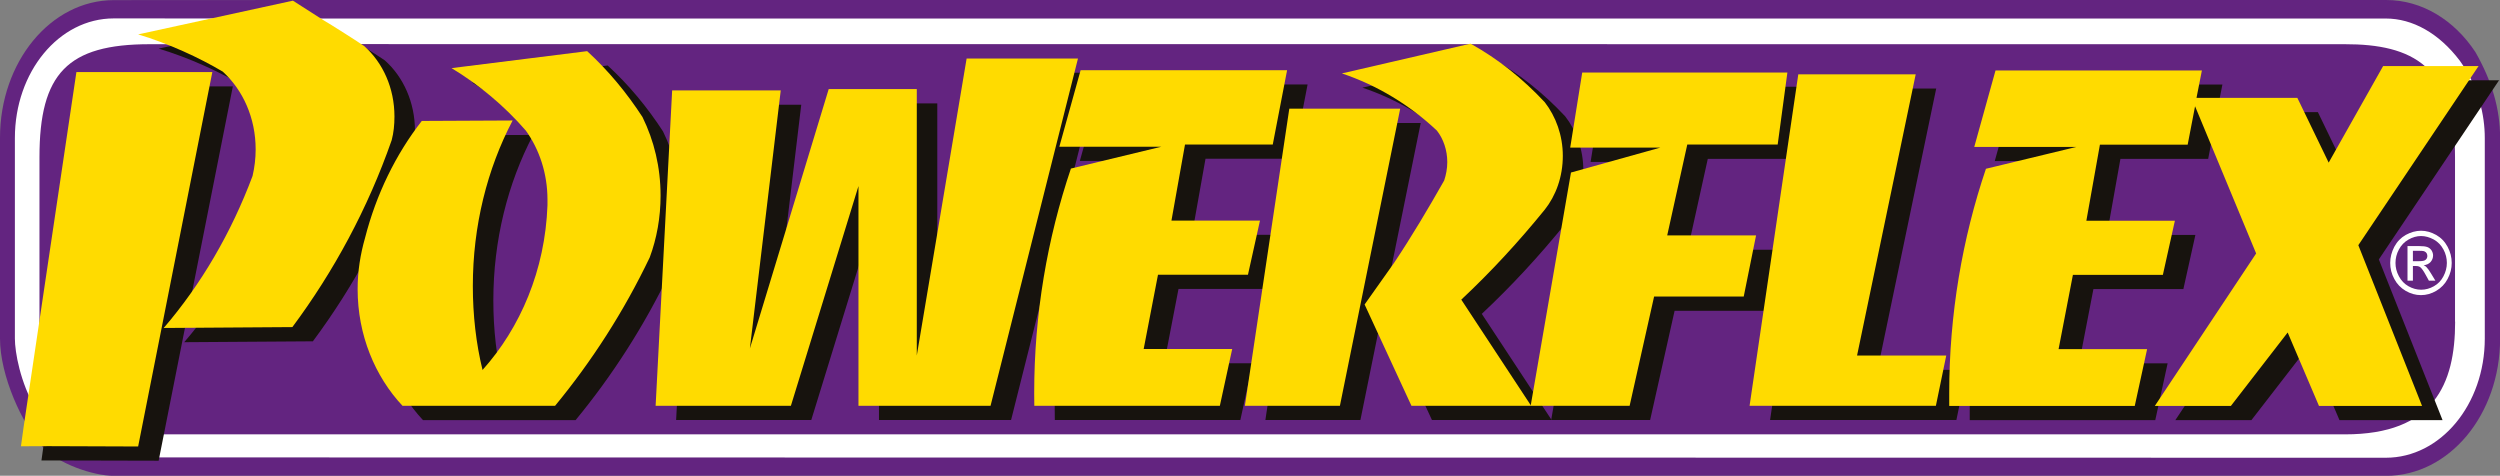
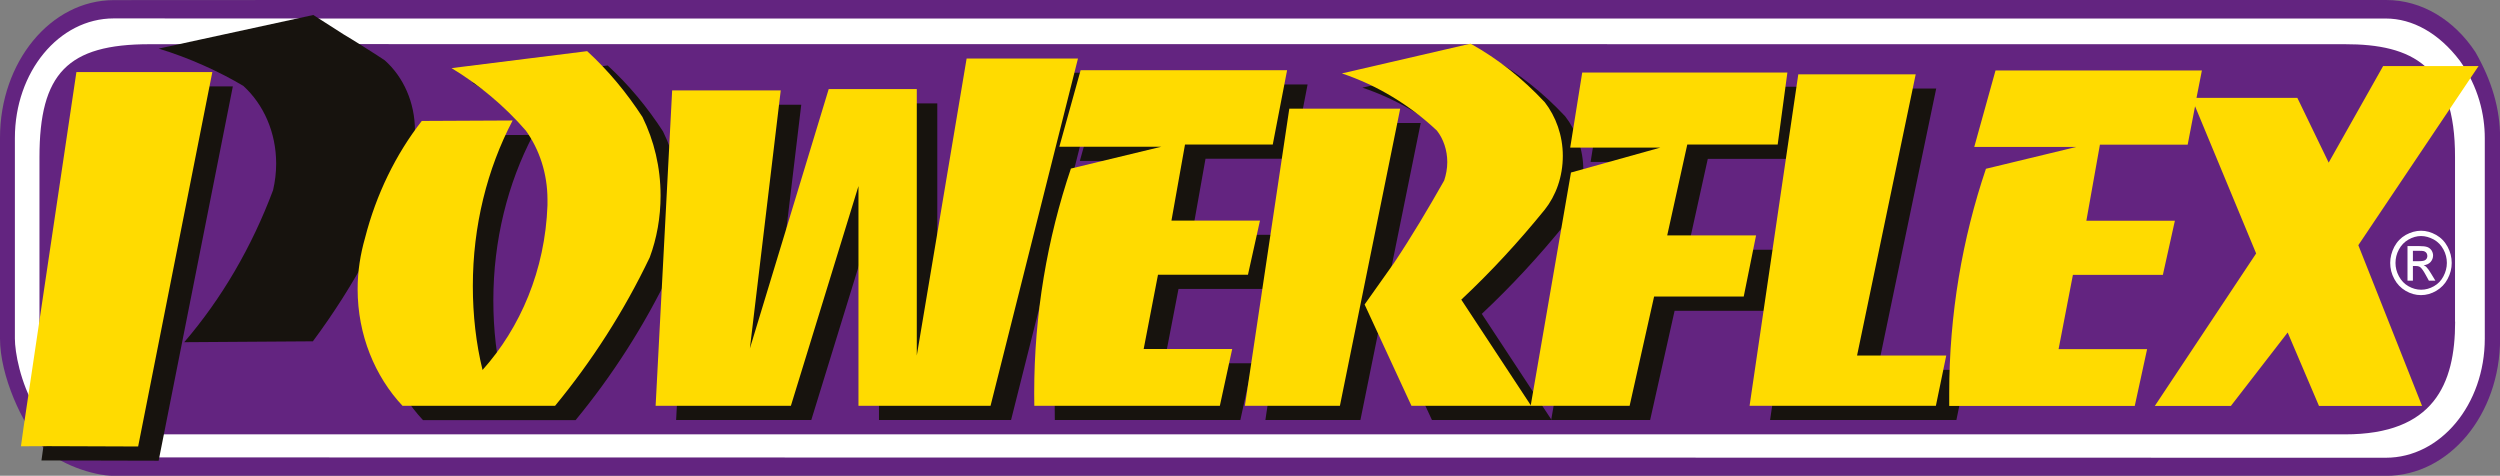
<svg xmlns="http://www.w3.org/2000/svg" version="1.1" class="svg-powerflex" x="0px" y="0px" viewBox="0 0 226.77 43.15" style="enable-background:new 0 0 226.77 43.15;" xml:space="preserve" width="226.77" height="43.15">
  <rect x="0" y="0" width="226.77" height="43.15" fill="#808080" stroke="none" />
  <style type="text/css"> .purple{fill:#632480;} .white{fill:#FFFFFF;} .black{fill:#17130E;} .yellow{fill:#FFDB00;} </style>
  <g>
    <path class="purple" d="M28.76,0L10.34,0.01C4.59,0.01,0,5.63,0,12.5V30.7c0,3.38,2,7.77,3.88,9.86c1.38,1.49,4.53,2.6,6.46,2.6h206.1 c5.71,0,10.34-5.53,10.34-12.45V12.5c0-2.62-0.75-5.18-2.25-7.79c-1.9-2.87-4.82-4.71-8.09-4.71L28.76,0L28.76,0z" fill="#632480" />
    <g>
      <path class="white" d="M223.12,5.5c-1.9-2.5-4.29-3.82-6.71-3.82H32.16L10.32,1.67c-4.98,0-8.97,4.86-8.97,10.85v18.19 c0,2.45,1.92,10.95,9.31,10.78l205.76,0.03c4.95,0,8.97-4.82,8.97-10.81V12.52C225.39,10.45,224.84,7.89,223.12,5.5z M222.7,29.18 c0,5.69-1.95,10.22-9.99,10.22H13.57c-8.13-0.09-9.99-3.84-9.99-10.22V14.26c0-7.61,2.55-10.25,9.99-10.25L31.37,4l181.33,0.01 c6.13-0.01,10.02,2,9.99,10.25V29.18z" fill="#FFFFFF" />
      <path class="white" d="M219.61,20.93c0.47,0,0.92,0.13,1.37,0.38c0.44,0.25,0.79,0.61,1.04,1.08c0.25,0.47,0.37,0.95,0.37,1.46 c0,0.5-0.12,0.98-0.37,1.45c-0.24,0.46-0.59,0.82-1.03,1.08c-0.44,0.26-0.9,0.39-1.39,0.39c-0.48,0-0.95-0.13-1.39-0.39 c-0.44-0.26-0.79-0.62-1.03-1.08c-0.25-0.46-0.37-0.94-0.37-1.45c0-0.51,0.13-0.99,0.37-1.46c0.25-0.47,0.6-0.83,1.04-1.08 C218.68,21.06,219.14,20.93,219.61,20.93L219.61,20.93z M219.61,21.41c-0.39,0-0.77,0.11-1.14,0.32c-0.37,0.21-0.66,0.51-0.87,0.9 c-0.21,0.39-0.31,0.8-0.31,1.22c0,0.42,0.1,0.82,0.31,1.21c0.21,0.39,0.49,0.69,0.86,0.9c0.37,0.21,0.75,0.32,1.16,0.32 c0.4,0,0.79-0.11,1.16-0.32c0.37-0.21,0.66-0.51,0.86-0.9c0.2-0.38,0.31-0.79,0.31-1.21c0-0.42-0.1-0.83-0.31-1.22 c-0.21-0.39-0.5-0.69-0.87-0.9C220.38,21.52,219.99,21.41,219.61,21.41L219.61,21.41z M218.38,25.45v-3.13h1.03 c0.35,0,0.61,0.03,0.77,0.09c0.16,0.06,0.28,0.16,0.38,0.3c0.09,0.15,0.14,0.3,0.14,0.46c0,0.23-0.08,0.43-0.23,0.6 c-0.16,0.17-0.36,0.26-0.62,0.29c0.11,0.05,0.19,0.1,0.25,0.17c0.12,0.12,0.27,0.33,0.44,0.62l0.37,0.61h-0.59l-0.27-0.49 c-0.21-0.39-0.38-0.63-0.51-0.73c-0.09-0.07-0.22-0.11-0.39-0.11h-0.28v1.33H218.38L218.38,25.45z M218.87,23.69h0.59 c0.28,0,0.47-0.04,0.57-0.13c0.1-0.09,0.15-0.2,0.15-0.35c0-0.09-0.03-0.18-0.07-0.25c-0.05-0.07-0.12-0.13-0.2-0.16 c-0.09-0.04-0.25-0.05-0.49-0.05h-0.55V23.69L218.87,23.69z" fill="#FFFFFF" />
    </g>
    <g>
      <polygon class="black" points="62.83,9.5 61.33,38.1 73.59,38.1 79.73,18.17 79.73,38.1 91.71,38.1 99.64,6.6 89.54,6.6 85.02,33.55 85.02,9.38 77.03,9.38 69.88,32.91 72.68,9.5 62.83,9.5 " fill="#202020" />
      <polygon class="black" points="140.74,38.1 149.68,38.1 151.9,28.19 160.03,28.19 161.15,22.65 153.09,22.65 154.91,14.41 163.11,14.41 163.98,7.87 145.37,7.87 144.28,14.69 152.46,14.69 144.36,16.94 140.71,38.06 140.74,38.1 " fill="#202020" />
      <path class="black" d="M95.68,38.1h16.83l1.12-5.15h-8.03l1.3-6.74h8.16l1.09-4.91h-8.03l1.23-6.9h7.96l1.3-6.74H99.88l-1.93,6.94 h9.25l-8.2,1.98c-2.14,6.34-3.33,13.19-3.33,20.36C95.68,37.35,95.68,37.71,95.68,38.1L95.68,38.1z" fill="#202020" />
      <path class="black" d="M129.89,38.1h10.86l-0.03-0.04l-6.31-9.59c2.7-2.53,5.19-5.23,7.57-8.16c1.01-1.27,1.64-2.98,1.64-4.88 c0-1.86-0.63-3.57-1.64-4.87c-2-2.14-4.24-3.93-6.73-5.31l-11.67,2.7c3.19,1.07,6.14,2.85,8.62,5.19 c0.59,0.75,0.94,1.78,0.94,2.85c0,0.6-0.11,1.15-0.28,1.67c-1.44,2.54-2.94,5.07-4.55,7.48l-2.67,3.77L129.89,38.1L129.89,38.1z" fill="#202020" />
      <polygon class="black" points="114.78,38.1 123.4,38.1 128.87,11.16 118.81,11.16 114.78,38.1 " fill="#202020" />
-       <path class="black" d="M226.73,7.28h-8.7l-4.94,8.76l-2.84-5.87h-9.15l0.49-2.5h-18.72l-1.93,6.94h9.26L182,16.6 c-2.14,6.33-3.33,13.19-3.33,20.36c0,0.39,0,0.76,0,1.15h16.83l1.12-5.15h-8.03l1.3-6.74h8.16l1.09-4.91h-8.03l1.23-6.9h7.96 l0.67-3.48l5.54,13.35l-9.19,13.83h6.9l5.15-6.66l2.84,6.66h9.35l-5.78-14.58l10.9-16.24H226.73L226.73,7.28z" fill="#202020" />
      <path class="black" d="M40.12,12.27c-2.35,3.01-4.14,6.66-5.15,10.62c-0.42,1.46-0.67,3.01-0.67,4.64c0,4.16,1.58,7.92,4.07,10.58 h13.84c3.33-4.04,6.24-8.56,8.59-13.47c0.63-1.7,0.98-3.61,0.98-5.59c0-2.58-0.59-4.99-1.64-7.13c-1.44-2.22-3.12-4.24-5.02-5.98 l-12.3,1.55c2.49,1.51,4.77,3.4,6.74,5.67c1.22,1.7,1.96,3.88,1.96,6.26c0,0.15,0,0.35,0,0.51c-0.21,5.87-2.45,11.1-5.89,14.94 c-0.59-2.41-0.88-4.99-0.88-7.61c0-5.47,1.3-10.62,3.61-15.02L40.12,12.27L40.12,12.27z" fill="#202020" />
      <polygon class="black" points="6.31,41.77 14.39,41.79 21.12,7.84 8.79,7.84 4,40.04 3.76,41.77 6.31,41.77 " fill="#202020" />
      <path class="black" d="M31.17,3.12c-1.39-0.88-1.79-1.14-2.75-1.76L14.39,4.41c2.74,0.82,5.55,2.11,7.68,3.38 c1.83,1.67,2.98,4.2,2.98,7.05c0,0.83-0.1,1.63-0.28,2.41c-1.93,5.15-4.66,9.83-8.06,13.79l11.67-0.08 c3.75-5.04,6.84-10.74,9.01-16.96c0.18-0.68,0.25-1.39,0.25-2.14c0-2.57-1.05-4.88-2.73-6.38C34.43,5.14,31.8,3.48,31.17,3.12 L31.17,3.12z" fill="#202020" />
      <polygon class="black" points="160.56,38.1 177.46,38.1 178.4,33.55 170.31,33.55 175.63,8.03 164.98,8.03 160.56,38.1 " fill="#202020" />
    </g>
    <g>
      <polygon class="yellow" points="60.97,8.2 59.47,36.81 71.74,36.81 77.87,16.88 77.87,36.81 89.85,36.81 97.78,5.31 87.68,5.31 83.16,32.25 83.16,8.08 75.17,8.08 68.02,31.61 70.82,8.2 60.97,8.2 " fill="#FFDB00" />
      <polygon class="yellow" points="138.88,36.81 147.82,36.81 150.04,26.9 158.17,26.9 159.29,21.35 151.23,21.35 153.05,13.11 161.25,13.11 162.13,6.58 143.52,6.58 142.43,13.39 150.6,13.39 142.5,15.65 138.85,36.77 138.88,36.81 " fill="#FFDB00" />
      <path class="yellow" d="M93.82,36.81h16.83l1.12-5.15h-8.03l1.3-6.74h8.16l1.09-4.91h-8.03l1.23-6.9h7.96l1.3-6.74H98.02l-1.93,6.94 h9.25l-8.2,1.98c-2.14,6.34-3.33,13.19-3.33,20.36C93.82,36.06,93.82,36.41,93.82,36.81L93.82,36.81z" fill="#FFDB00" />
      <path class="yellow" d="M128.03,36.81h10.86l-0.03-0.04l-6.31-9.59c2.7-2.53,5.19-5.23,7.57-8.16c1.01-1.27,1.64-2.98,1.64-4.88 c0-1.86-0.63-3.57-1.64-4.87c-2-2.14-4.24-3.93-6.73-5.31l-11.67,2.7c3.19,1.07,6.14,2.85,8.62,5.19 c0.59,0.75,0.94,1.78,0.94,2.85c0,0.6-0.11,1.15-0.28,1.67c-1.44,2.54-2.94,5.07-4.55,7.48l-2.67,3.77L128.03,36.81L128.03,36.81z " fill="#FFDB00" />
      <polygon class="yellow" points="112.92,36.81 121.54,36.81 127.01,9.86 116.95,9.86 112.92,36.81 " fill="#FFDB00" />
      <path class="yellow" d="M224.87,5.99h-8.7l-4.94,8.76l-2.84-5.87h-9.15l0.49-2.49h-18.72l-1.93,6.94h9.26l-8.2,1.98 c-2.14,6.33-3.33,13.19-3.33,20.36c0,0.39,0,0.76,0,1.15h16.83l1.12-5.15h-8.03l1.3-6.74h8.16l1.09-4.91h-8.03l1.23-6.9h7.96 l0.67-3.48l5.54,13.35l-9.19,13.83h6.9l5.15-6.66l2.84,6.66h9.35l-5.78-14.58l10.9-16.24H224.87L224.87,5.99z M38.26,10.97 c-2.35,3.01-4.14,6.66-5.15,10.62c-0.42,1.47-0.67,3.01-0.67,4.64c0,4.16,1.58,7.92,4.07,10.58h13.84 c3.33-4.04,6.24-8.55,8.59-13.47c0.63-1.7,0.98-3.61,0.98-5.59c0-2.58-0.59-4.99-1.64-7.13c-1.44-2.22-3.12-4.24-5.02-5.98 l-12.3,1.54c2.49,1.51,4.77,3.4,6.74,5.67c1.22,1.7,1.96,3.88,1.96,6.26c0,0.15,0,0.35,0,0.51c-0.21,5.87-2.45,11.1-5.89,14.94 c-0.59-2.41-0.88-4.99-0.88-7.61c0-5.46,1.3-10.62,3.61-15.02L38.26,10.97L38.26,10.97z" fill="#FFDB00" />
      <polygon class="yellow" points="4.45,40.47 12.53,40.5 19.26,6.54 6.93,6.54 2.14,38.75 1.9,40.48 4.45,40.47 " fill="#FFDB00" />
-       <path class="yellow" d="M29.32,1.82c-1.39-0.88-1.79-1.14-2.75-1.76L12.53,3.12c2.74,0.82,5.55,2.11,7.68,3.38 c1.83,1.67,2.98,4.2,2.98,7.05c0,0.83-0.1,1.63-0.28,2.41c-1.93,5.15-4.66,9.83-8.06,13.79l11.67-0.08 c3.75-5.04,6.84-10.74,9.01-16.96c0.18-0.68,0.25-1.39,0.25-2.14c0-2.58-1.05-4.88-2.73-6.38C32.57,3.85,29.95,2.18,29.32,1.82 L29.32,1.82z" fill="#FFDB00" />
      <polygon class="yellow" points="158.7,36.81 175.6,36.81 176.54,32.25 168.45,32.25 173.77,6.74 163.12,6.74 158.7,36.81 " fill="#FFDB00" />
    </g>
  </g>
</svg>